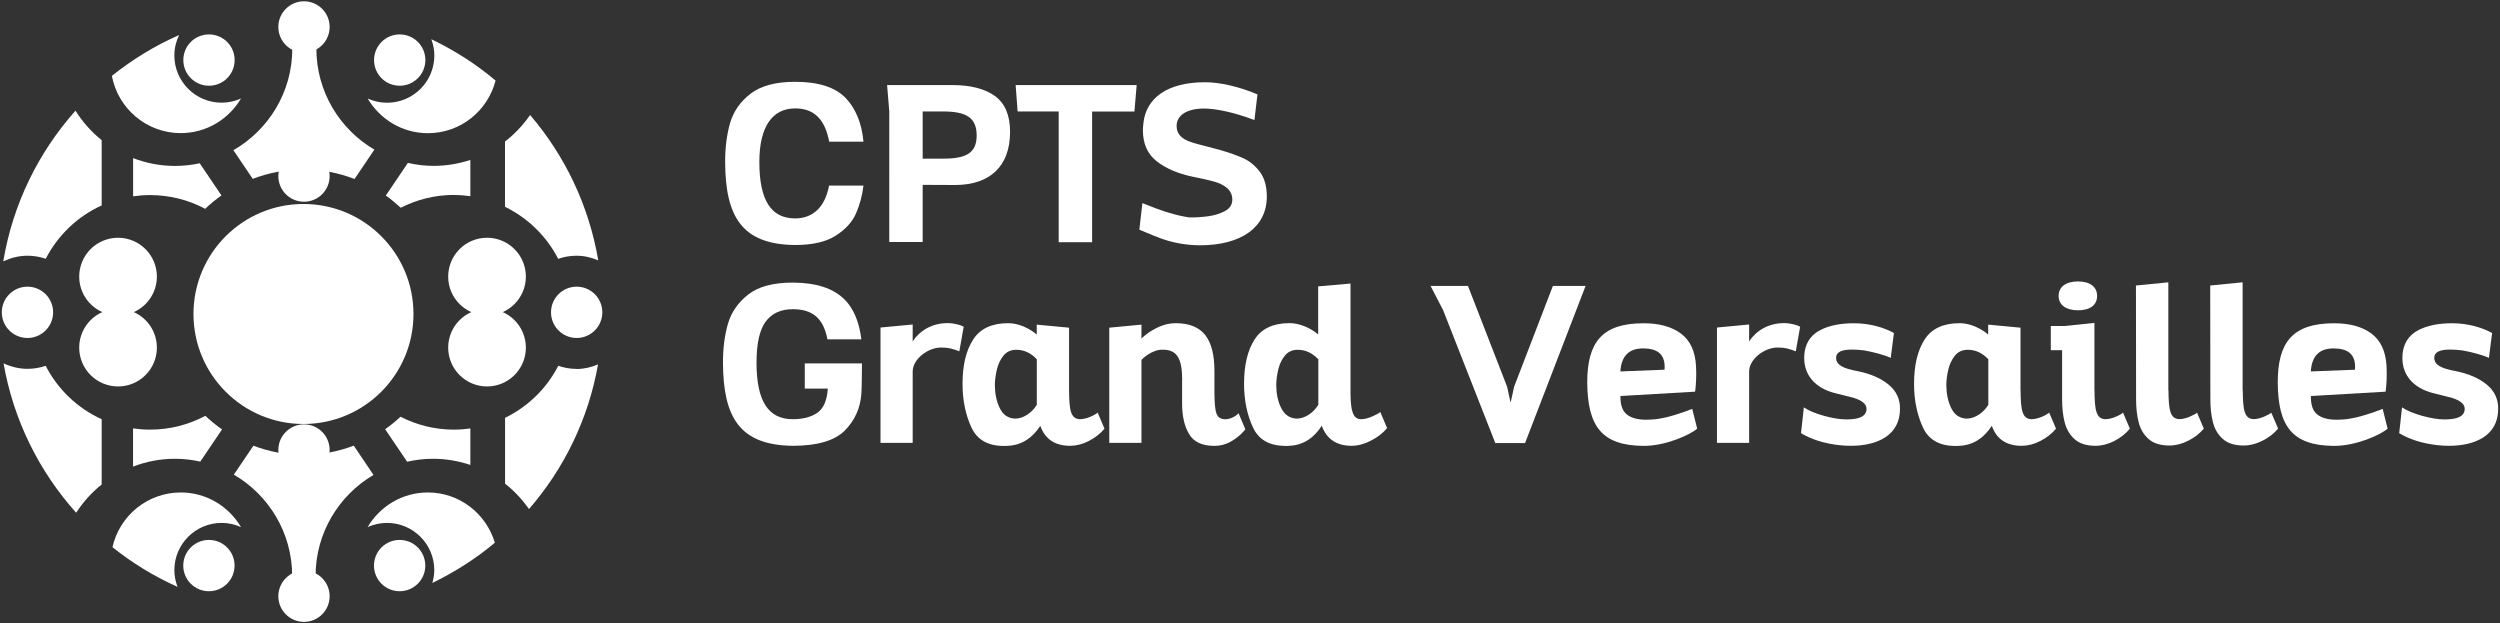
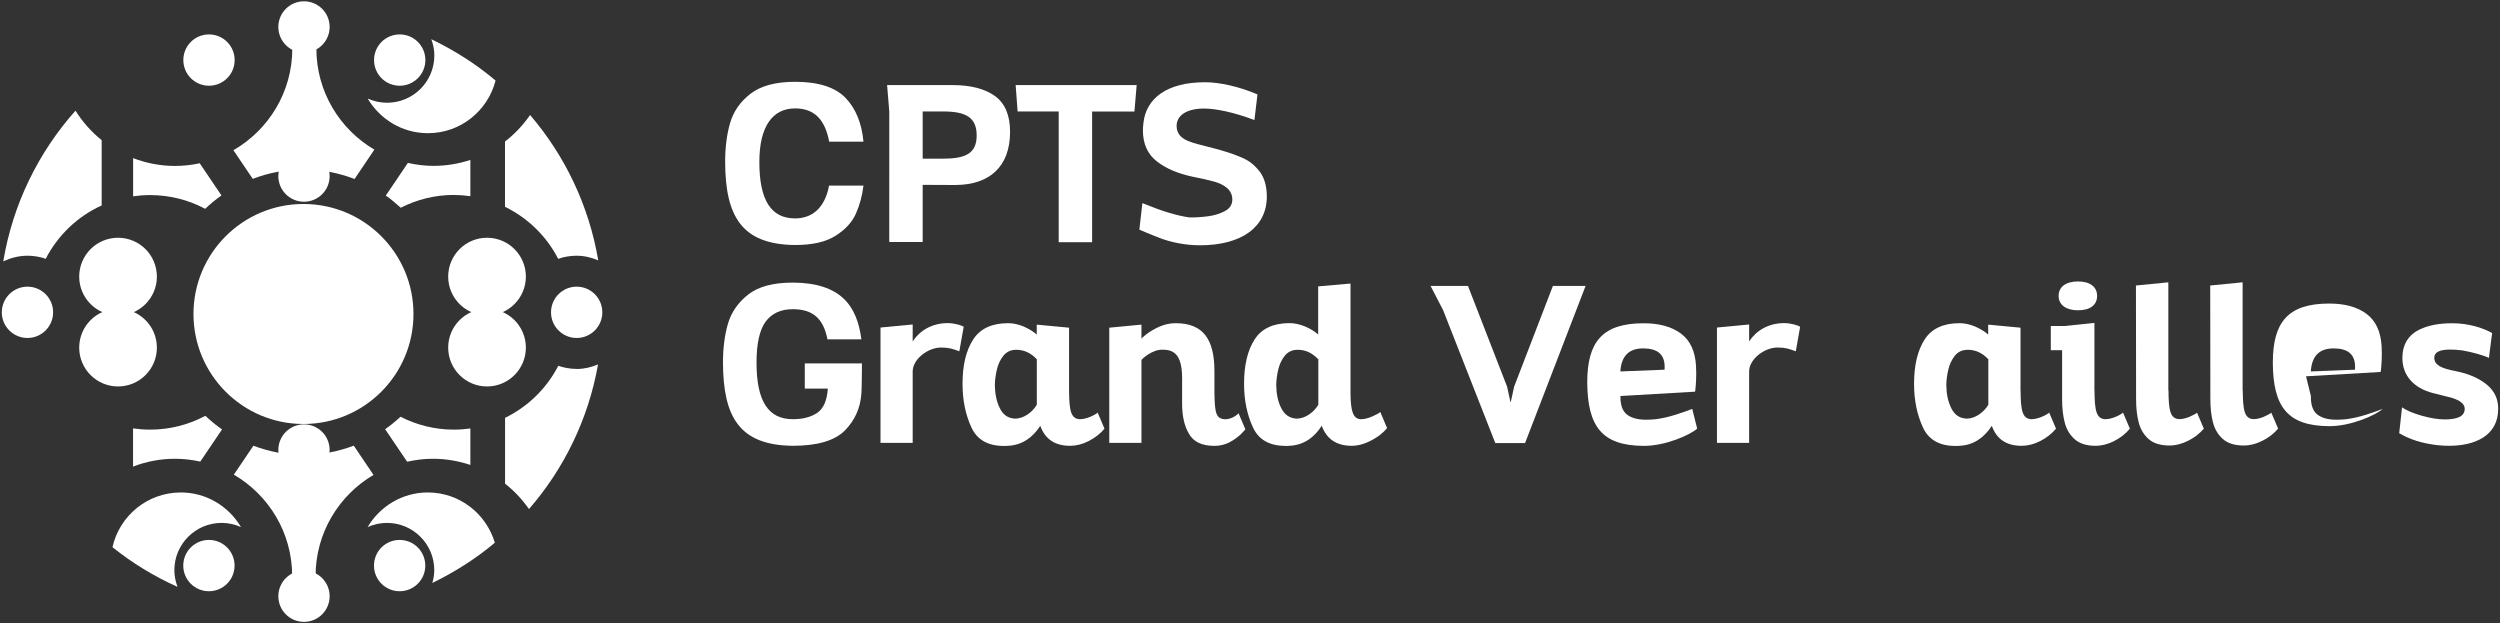
<svg xmlns="http://www.w3.org/2000/svg" id="Calque_2" data-name="Calque 2" viewBox="0 0 345 86">
  <rect x="0" y="0" width="345" height="86" fill="#333333" stroke="none" />
  <defs>
    <style>
      .cls-1 {
        fill: #fff;
      }
    </style>
  </defs>
  <g>
    <path class="cls-1" d="M114.43,19.56c-.58-3.1-2.08-4.6-4.71-4.6-3.13,0-4.93,2.52-4.93,7.39,0,5.27,1.61,7.79,4.93,7.79,2.47,0,4.14-1.57,4.69-4.53h4.75c-.17,1.4-.52,2.68-1.04,3.86-.52,1.18-1.45,2.2-2.79,3.05-1.35.87-3.23,1.29-5.64,1.29-7.32-.08-9.59-3.94-9.62-11.45,0-1.98.22-3.78.68-5.37.46-1.59,1.39-2.95,2.82-4.05,1.42-1.1,3.46-1.65,6.16-1.65,3.2,0,5.51.74,6.94,2.2,1.42,1.47,2.25,3.5,2.49,6.06h-4.74Z" />
    <path class="cls-1" d="M122.72,15.38l-.3-3.64h9.01c2.5,0,4.47.5,5.87,1.51s2.09,2.66,2.09,4.96c0,4.72-2.77,7.32-7.6,7.32l-4.46-.02v7.89h-4.61V15.38ZM130.04,21.9c3.13,0,4.74-.66,4.74-3.2s-1.53-3.32-4.66-3.32h-2.79v6.52h2.71Z" />
    <path class="cls-1" d="M156.86,11.75l-.31,3.64h-5.84v18.03h-4.61V15.38h-5.67l-.27-3.64h16.71Z" />
    <path class="cls-1" d="M157.65,28.03c2.65,1.09,4.8,1.75,6.46,1.97.77.02,1.61-.03,2.5-.14.9-.11,1.7-.35,2.41-.72.69-.36,1.04-.9,1.04-1.61,0-1.32-1.1-2.06-2.47-2.46-.69-.19-1.7-.43-3.04-.69-2-.43-3.64-1.12-4.91-2.11s-1.92-2.42-1.92-4.3c0-.28.03-.63.08-1.05.38-3.35,3.24-5.57,8.49-5.57,1.01,0,2.16.14,3.46.44s2.57.72,3.78,1.24l-.42,3.54c-2.77-1.06-5.31-1.59-6.96-1.59-2.44,0-3.78.98-3.78,2.41,0,1.13.74,1.78,1.86,2.17.55.21,1.37.42,2.44.69.76.19,1.28.33,1.57.41,1.37.39,2.47.79,3.32,1.17.85.38,1.61.99,2.27,1.84.66.87.99,2.02.99,3.46,0,4.16-3.43,6.72-9.23,6.72-2.08,0-4.01-.44-5.34-.93-.66-.24-1.4-.54-2.2-.88l-.82-.35.42-3.67Z" />
    <path class="cls-1" d="M118.95,50.15c0,.39,0,1.1-.02,2.14-.02,1.05-.03,1.73-.06,2.03-.14,2-.9,3.68-2.28,5.09-1.4,1.4-3.79,2.11-7.18,2.11-7.35-.08-9.6-3.94-9.64-11.45,0-1.98.22-3.78.68-5.37.46-1.59,1.39-2.94,2.8-4.05s3.46-1.65,6.16-1.65c6.65.03,8.87,3.23,9.46,7.83h-4.68c-.57-2.95-2.09-4.16-4.79-4.16-1.64,0-2.88.57-3.73,1.7-.85,1.15-1.27,3.04-1.27,5.68,0,5.28,1.6,7.8,5.01,7.8,1.4,0,2.54-.3,3.4-.9.85-.6,1.32-1.7,1.43-3.32h-3.18v-3.48h7.89Z" />
    <path class="cls-1" d="M132.39,48.48c-.88-.33-1.45-.52-2.44-.52-1.89-.05-4.06,1.65-4,3.37v9.79h-4.44v-15.92l4.44-.42v2.33c.96-1.47,2.66-2.52,4.82-2.52,1.01,0,1.97.33,2.22.5l-.6,3.38Z" />
    <path class="cls-1" d="M147.53,53.88c.02,2.77.24,3.91,1.48,3.97.43,0,.9-.11,1.4-.31.49-.2.85-.41,1.07-.6l.94,2.22c-.58.69-1.31,1.26-2.17,1.7s-1.72.66-2.58.66c-2.08,0-3.45-.91-4.11-2.76-1.02,1.59-2.5,2.68-4.46,2.76-.13.02-.31.02-.57.02-2.22,0-3.72-.87-4.5-2.61-.8-1.75-1.2-3.73-1.2-5.97,0-2.57.49-4.61,1.47-6.11.96-1.5,2.58-2.25,4.83-2.25.71,0,1.42.16,2.16.47.74.33,1.32.69,1.78,1.1v-1.37l4.46.42v8.66ZM143.08,49.58c-.82-.87-1.76-1.31-2.82-1.31-.76,0-1.35.27-1.79.82s-.74,1.2-.91,1.94c-.17.74-.27,1.46-.27,2.17.02,1.21.25,2.25.68,3.12.42.87,1.05,1.34,1.9,1.43l.22.02c1.15,0,2.35-.84,2.99-1.91v-6.28Z" />
    <path class="cls-1" d="M163.14,52.4c0-2.83-.68-4.14-2.61-4.14-1.53-.1-3.01,1.35-3.01,1.43v11.43h-4.44v-15.9l4.44-.42v1.97c0-.08.24-.3.72-.68.49-.36,1.07-.71,1.78-1.02s1.45-.47,2.22-.47c3.83,0,5.35,2.27,5.35,6.61v3.04c.05,2.76.22,3.54,1.46,3.61.8,0,1.54-.46,1.87-.83l.94,2.22s-.21.27-.61.66c-.43.41-.94.79-1.57,1.12-.63.33-1.32.5-2.08.5-1.72,0-2.88-.55-3.51-1.64-.65-1.09-.96-2.49-.96-4.22v-3.26Z" />
    <path class="cls-1" d="M177.38,61.53c-2.22,0-3.72-.87-4.5-2.61-.8-1.75-1.2-3.73-1.2-5.97,0-2.57.49-4.61,1.46-6.11.96-1.5,2.58-2.25,4.83-2.25,1.4,0,2.98.72,3.94,1.57v-6.64l4.46-.39v15.13c.02,2.5.35,3.59,1.48,3.59.42,0,.93-.13,1.48-.36.55-.24.93-.44,1.15-.63l.94,2.22c-.58.69-1.34,1.28-2.24,1.73-.9.47-1.78.71-2.65.71-2.09,0-3.46-.93-4.13-2.77-1.02,1.62-2.5,2.69-4.47,2.77-.13.02-.31.02-.57.02ZM181.92,49.58c-.82-.87-1.76-1.31-2.82-1.31-.76,0-1.36.27-1.8.82s-.74,1.2-.91,1.94c-.17.74-.27,1.46-.27,2.17.02,1.21.25,2.25.68,3.1.43.87,1.06,1.34,1.91,1.45l.24.02c1.15,0,2.33-.84,2.98-1.91v-6.28Z" />
    <path class="cls-1" d="M218.81,39.46l-8.35,21.68h-4.11l-7.2-18.34-1.73-3.34h5.16l5.4,13.9.46,2.11h.05l.46-2.11,5.35-13.9h4.5Z" />
    <path class="cls-1" d="M223.62,54.64c-.02,1.24.28,2.09.9,2.57.61.47,1.48.71,2.6.71.46,0,.9-.02,1.31-.06.87-.11,1.78-.31,2.74-.61.96-.3,1.75-.58,2.36-.82l.68,2.72c-.91.84-4.41,2.42-7.45,2.38-5.7-.05-7.68-2.69-7.72-8.76,0-5.56,2.06-8.16,7.78-8.16,2.16,0,3.87.47,5.15,1.42,1.28.96,1.97,2.44,2.08,4.47.02.24.03.6.03,1.06,0,1.13-.11,2.24-.16,2.49l-10.3.6ZM229.7,51.03c.02-.1.02-.24.02-.43,0-1.69-.99-2.52-2.96-2.52s-3.01,1.04-3.15,3.18l6.09-.24Z" />
    <path class="cls-1" d="M247.82,48.48c-.88-.33-1.45-.52-2.44-.52-1.89-.05-4.06,1.65-4,3.37v9.79h-4.44v-15.92l4.44-.42v2.33c.96-1.47,2.66-2.52,4.82-2.52,1.01,0,1.97.33,2.22.5l-.6,3.38Z" />
-     <path class="cls-1" d="M248.92,56.21c.65.44,1.56.83,2.77,1.17,1.2.33,2.23.5,3.1.5,1.78,0,2.79-.41,2.79-1.48,0-.69-.74-1.17-1.72-1.48-.49-.14-1.17-.31-2.02-.52l-.66-.16c-2.66-.69-4.2-2.44-4.2-4.82,0-.38.03-.71.08-.99.24-1.32.98-2.3,2.2-2.91,1.21-.61,2.74-.91,4.57-.91,2.27,0,4.2.61,5.53,1.35l-.44,3.43c-.82-.39-2.3-.79-3.7-1.04-.65-.08-1.2-.11-1.67-.11-1.45,0-2.17.38-2.17,1.12,0,1.01.94,1.48,2.98,1.86,1.79.36,3.21.99,4.27,1.86,1.05.87,1.57,1.97,1.57,3.29.03,3.8-3.28,5.16-6.8,5.15-.55,0-1.1-.03-1.62-.09-2.06-.24-3.81-.79-5.24-1.65l.39-3.56Z" />
    <path class="cls-1" d="M278.84,53.88c.02,2.77.24,3.91,1.48,3.97.42,0,.9-.11,1.4-.31.49-.2.85-.41,1.07-.6l.94,2.22c-.58.69-1.31,1.26-2.17,1.7s-1.72.66-2.58.66c-2.08,0-3.45-.91-4.11-2.76-1.02,1.59-2.5,2.68-4.46,2.76-.13.02-.31.02-.57.02-2.22,0-3.72-.87-4.5-2.61-.8-1.75-1.2-3.73-1.2-5.97,0-2.57.49-4.61,1.46-6.11.96-1.5,2.58-2.25,4.83-2.25.71,0,1.42.16,2.16.47.74.33,1.32.69,1.78,1.1v-1.37l4.46.42v8.66ZM274.39,49.58c-.82-.87-1.76-1.31-2.82-1.31-.76,0-1.36.27-1.8.82s-.74,1.2-.91,1.94c-.17.74-.27,1.46-.27,2.17.02,1.21.25,2.25.68,3.12.43.87,1.06,1.34,1.91,1.43l.22.02c1.15,0,2.35-.84,2.99-1.91v-6.28Z" />
    <path class="cls-1" d="M289.04,53.88c.02,2.77.24,3.91,1.48,3.97.43,0,.9-.11,1.39-.31s.85-.41,1.07-.6l.94,2.22c-.58.69-1.29,1.26-2.16,1.7-.87.44-1.72.66-2.58.66-1.26,0-2.22-.31-2.9-.93-.68-.61-1.13-1.4-1.36-2.33-.24-.93-.35-2-.35-3.21v-6.72h-1.56v-3.34h1.89l4.13-.43v9.32ZM286.77,38.84c1.65,0,2.63.74,2.63,2s-.98,1.98-2.63,1.98-2.68-.74-2.68-1.98.98-2,2.68-2Z" />
    <path class="cls-1" d="M299.25,53.87c.02,2.77.24,3.91,1.48,3.97.43,0,.9-.11,1.39-.31.49-.21.83-.39,1.07-.58l.94,2.2c-.58.68-1.29,1.24-2.16,1.67-.87.44-1.72.66-2.58.66-1.26,0-2.22-.3-2.9-.91-.68-.61-1.13-1.39-1.36-2.32-.24-.93-.35-1.98-.35-3.2l-.02-15.65,4.47-.44v14.91Z" />
    <path class="cls-1" d="M309.5,53.87c.02,2.77.24,3.91,1.48,3.97.43,0,.9-.11,1.39-.31.49-.21.83-.39,1.07-.58l.94,2.2c-.58.68-1.29,1.24-2.16,1.67-.87.44-1.72.66-2.58.66-1.26,0-2.22-.3-2.9-.91-.68-.61-1.13-1.39-1.36-2.32-.24-.93-.35-1.98-.35-3.2l-.02-15.65,4.47-.44v14.91Z" />
-     <path class="cls-1" d="M318.9,54.64c-.02,1.24.28,2.09.9,2.57.61.47,1.48.71,2.6.71.46,0,.9-.02,1.31-.06.87-.11,1.78-.31,2.74-.61.96-.3,1.75-.58,2.36-.82l.68,2.72c-.91.84-4.41,2.42-7.45,2.38-5.7-.05-7.68-2.69-7.71-8.76,0-5.56,2.06-8.16,7.78-8.16,2.16,0,3.87.47,5.15,1.42,1.27.96,1.97,2.44,2.08,4.47.02.24.03.6.03,1.06,0,1.13-.11,2.24-.16,2.49l-10.3.6ZM324.98,51.03c.02-.1.02-.24.02-.43,0-1.69-.99-2.52-2.96-2.52s-3.01,1.04-3.15,3.18l6.09-.24Z" />
+     <path class="cls-1" d="M318.9,54.64c-.02,1.24.28,2.09.9,2.57.61.47,1.48.71,2.6.71.46,0,.9-.02,1.31-.06.87-.11,1.78-.31,2.74-.61.96-.3,1.75-.58,2.36-.82c-.91.84-4.41,2.42-7.45,2.38-5.7-.05-7.68-2.69-7.71-8.76,0-5.56,2.06-8.16,7.78-8.16,2.16,0,3.87.47,5.15,1.42,1.27.96,1.97,2.44,2.08,4.47.02.24.03.6.03,1.06,0,1.13-.11,2.24-.16,2.49l-10.3.6ZM324.98,51.03c.02-.1.02-.24.02-.43,0-1.69-.99-2.52-2.96-2.52s-3.01,1.04-3.15,3.18l6.09-.24Z" />
    <path class="cls-1" d="M331.47,56.21c.65.44,1.56.83,2.77,1.17,1.2.33,2.23.5,3.1.5,1.78,0,2.79-.41,2.79-1.48,0-.69-.74-1.17-1.72-1.48-.49-.14-1.17-.31-2.02-.52l-.66-.16c-2.66-.69-4.2-2.44-4.2-4.82,0-.38.03-.71.08-.99.24-1.32.98-2.3,2.2-2.91,1.21-.61,2.74-.91,4.57-.91,2.27,0,4.2.61,5.53,1.35l-.44,3.43c-.82-.39-2.3-.79-3.7-1.04-.65-.08-1.2-.11-1.67-.11-1.45,0-2.17.38-2.17,1.12,0,1.01.94,1.48,2.98,1.86,1.79.36,3.21.99,4.27,1.86,1.05.87,1.57,1.97,1.57,3.29.03,3.8-3.28,5.16-6.8,5.15-.55,0-1.1-.03-1.62-.09-2.06-.24-3.81-.79-5.24-1.65l.39-3.56Z" />
  </g>
  <g>
    <path class="cls-1" d="M18.36,64.39c1.8-.69,3.74-1.08,5.78-1.08,1.2,0,2.37.14,3.5.39l3-4.44c-.82-.57-1.58-1.2-2.3-1.88-2.27,1.22-4.87,1.91-7.63,1.91-.8,0-1.58-.06-2.35-.17v5.27Z" />
    <path class="cls-1" d="M51.55,65.55l-2.73-4.05c-2.16.82-4.5,1.28-6.95,1.28s-4.75-.46-6.9-1.27l-2.7,3.99c4.81,2.81,8.05,8.01,8.05,13.98,0,1.46-.21,2.87-.57,4.22h4.37c-.36-1.35-.57-2.76-.57-4.22,0-5.95,3.22-11.13,8-13.95Z" />
    <path class="cls-1" d="M28.32,28.81c.7-.67,1.45-1.28,2.24-1.84l-3-4.44c-1.1.24-2.24.37-3.41.37-2.04,0-3.98-.39-5.78-1.08v5.27c.77-.11,1.55-.17,2.35-.17,2.75,0,5.34.69,7.6,1.9Z" />
    <path class="cls-1" d="M32.21,20.73l2.67,3.95c2.18-.83,4.53-1.3,7-1.3s4.86.48,7.05,1.32l2.73-4.05c-4.78-2.81-8-8-8-13.95,0-1.48.22-2.91.59-4.27h-4.5c.37,1.36.59,2.79.59,4.27,0,6-3.27,11.23-8.13,14.03Z" />
    <path class="cls-1" d="M56.18,63.72c1.15-.26,2.34-.41,3.57-.41,1.81,0,3.54.31,5.16.85v-5.03c-.74.1-1.5.16-2.28.16-2.65,0-5.15-.65-7.36-1.78-.67.62-1.37,1.2-2.12,1.72l3.03,4.48Z" />
    <path class="cls-1" d="M62.63,26.91c.77,0,1.53.06,2.28.16v-5c-1.59.52-3.29.82-5.06.82-1.23,0-2.42-.15-3.56-.41l-3.05,4.51c.73.51,1.41,1.08,2.06,1.68,2.2-1.12,4.69-1.77,7.34-1.77Z" />
    <path class="cls-1" d="M59.52,5.41c.26.7.42,1.45.42,2.24,0,3.61-2.92,6.53-6.53,6.53-.96,0-1.86-.22-2.67-.58,1.69,2.85,4.76,4.78,8.31,4.78,4.51,0,8.26-3.09,9.34-7.26-2.68-2.27-5.67-4.17-8.87-5.71Z" />
    <path class="cls-1" d="M28.83,74.51c-1.95,0-3.54,1.58-3.54,3.54s1.58,3.54,3.54,3.54,3.54-1.58,3.54-3.54-1.58-3.54-3.54-3.54Z" />
    <path class="cls-1" d="M25.3,8.29c0,1.95,1.58,3.54,3.54,3.54s3.54-1.58,3.54-3.54-1.58-3.54-3.54-3.54-3.54,1.58-3.54,3.54Z" />
    <path class="cls-1" d="M55.16,11.83c1.95,0,3.54-1.58,3.54-3.54s-1.58-3.54-3.54-3.54-3.54,1.58-3.54,3.54,1.58,3.54,3.54,3.54Z" />
    <path class="cls-1" d="M58.69,78.05c0-1.95-1.58-3.54-3.54-3.54s-3.54,1.58-3.54,3.54,1.58,3.54,3.54,3.54,3.54-1.58,3.54-3.54Z" />
    <circle class="cls-1" cx="41.95" cy="62.1" r="3.54" />
    <circle class="cls-1" cx="41.95" cy="24.3" r="3.54" />
    <circle class="cls-1" cx="41.88" cy="43.33" r="15.18" />
    <circle class="cls-1" cx="3.79" cy="43.1" r="3.54" />
    <circle class="cls-1" cx="79.58" cy="43.1" r="3.54" />
    <circle class="cls-1" cx="16.29" cy="38.17" r="5.36" />
    <circle class="cls-1" cx="16.29" cy="47.97" r="5.36" />
    <circle class="cls-1" cx="67.21" cy="38.17" r="5.36" />
    <circle class="cls-1" cx="67.21" cy="47.97" r="5.36" />
    <path class="cls-1" d="M10.42,15.27C5.31,21.01,1.77,28.16.45,36.07c1.02-.48,2.14-.78,3.34-.78.88,0,1.73.15,2.52.42,1.67-3.24,4.39-5.85,7.72-7.36v-9.01c-1.42-1.14-2.64-2.51-3.61-4.06Z" />
    <circle class="cls-1" cx="41.95" cy="3.72" r="3.54" />
    <circle class="cls-1" cx="41.95" cy="82.28" r="3.54" />
-     <path class="cls-1" d="M15.44,10.47c.84,4.49,4.77,7.9,9.51,7.9,3.55,0,6.62-1.93,8.31-4.78-.82.37-1.72.58-2.67.58-3.61,0-6.53-2.92-6.53-6.53,0-1.01.25-1.96.66-2.81-3.35,1.48-6.46,3.38-9.28,5.64Z" />
    <path class="cls-1" d="M77.03,35.72c.8-.28,1.65-.43,2.54-.43,1.07,0,2.06.25,2.99.64-1.29-7.58-4.61-14.46-9.41-20.06-.96,1.39-2.12,2.63-3.46,3.66v9.01c3.15,1.54,5.74,4.06,7.34,7.18Z" />
    <path class="cls-1" d="M79.58,50.91c-.89,0-1.75-.16-2.54-.43-1.6,3.12-4.18,5.64-7.34,7.18v9.09c1.27.99,2.37,2.18,3.3,3.5,4.83-5.56,8.19-12.4,9.53-19.96-.91.38-1.9.63-2.95.63Z" />
    <path class="cls-1" d="M68.29,74.9c-1.19-4-4.86-6.94-9.25-6.94-3.55,0-6.62,1.93-8.31,4.78.82-.37,1.72-.58,2.67-.58,3.61,0,6.53,2.92,6.53,6.53,0,.61-.11,1.2-.27,1.76,3.1-1.51,6.01-3.35,8.62-5.55Z" />
-     <path class="cls-1" d="M6.31,50.48c-.79.27-1.64.42-2.52.42-1.18,0-2.29-.29-3.3-.76,1.37,7.85,4.92,14.93,10.02,20.62.96-1.48,2.14-2.8,3.52-3.9v-9.01c-3.33-1.51-6.06-4.12-7.72-7.36Z" />
    <path class="cls-1" d="M24.95,67.96c-4.61,0-8.46,3.23-9.43,7.55,2.73,2.19,5.75,4.03,8.98,5.48-.27-.72-.44-1.49-.44-2.3,0-3.61,2.92-6.53,6.53-6.53.96,0,1.86.22,2.67.58-1.69-2.85-4.76-4.78-8.31-4.78Z" />
  </g>
</svg>